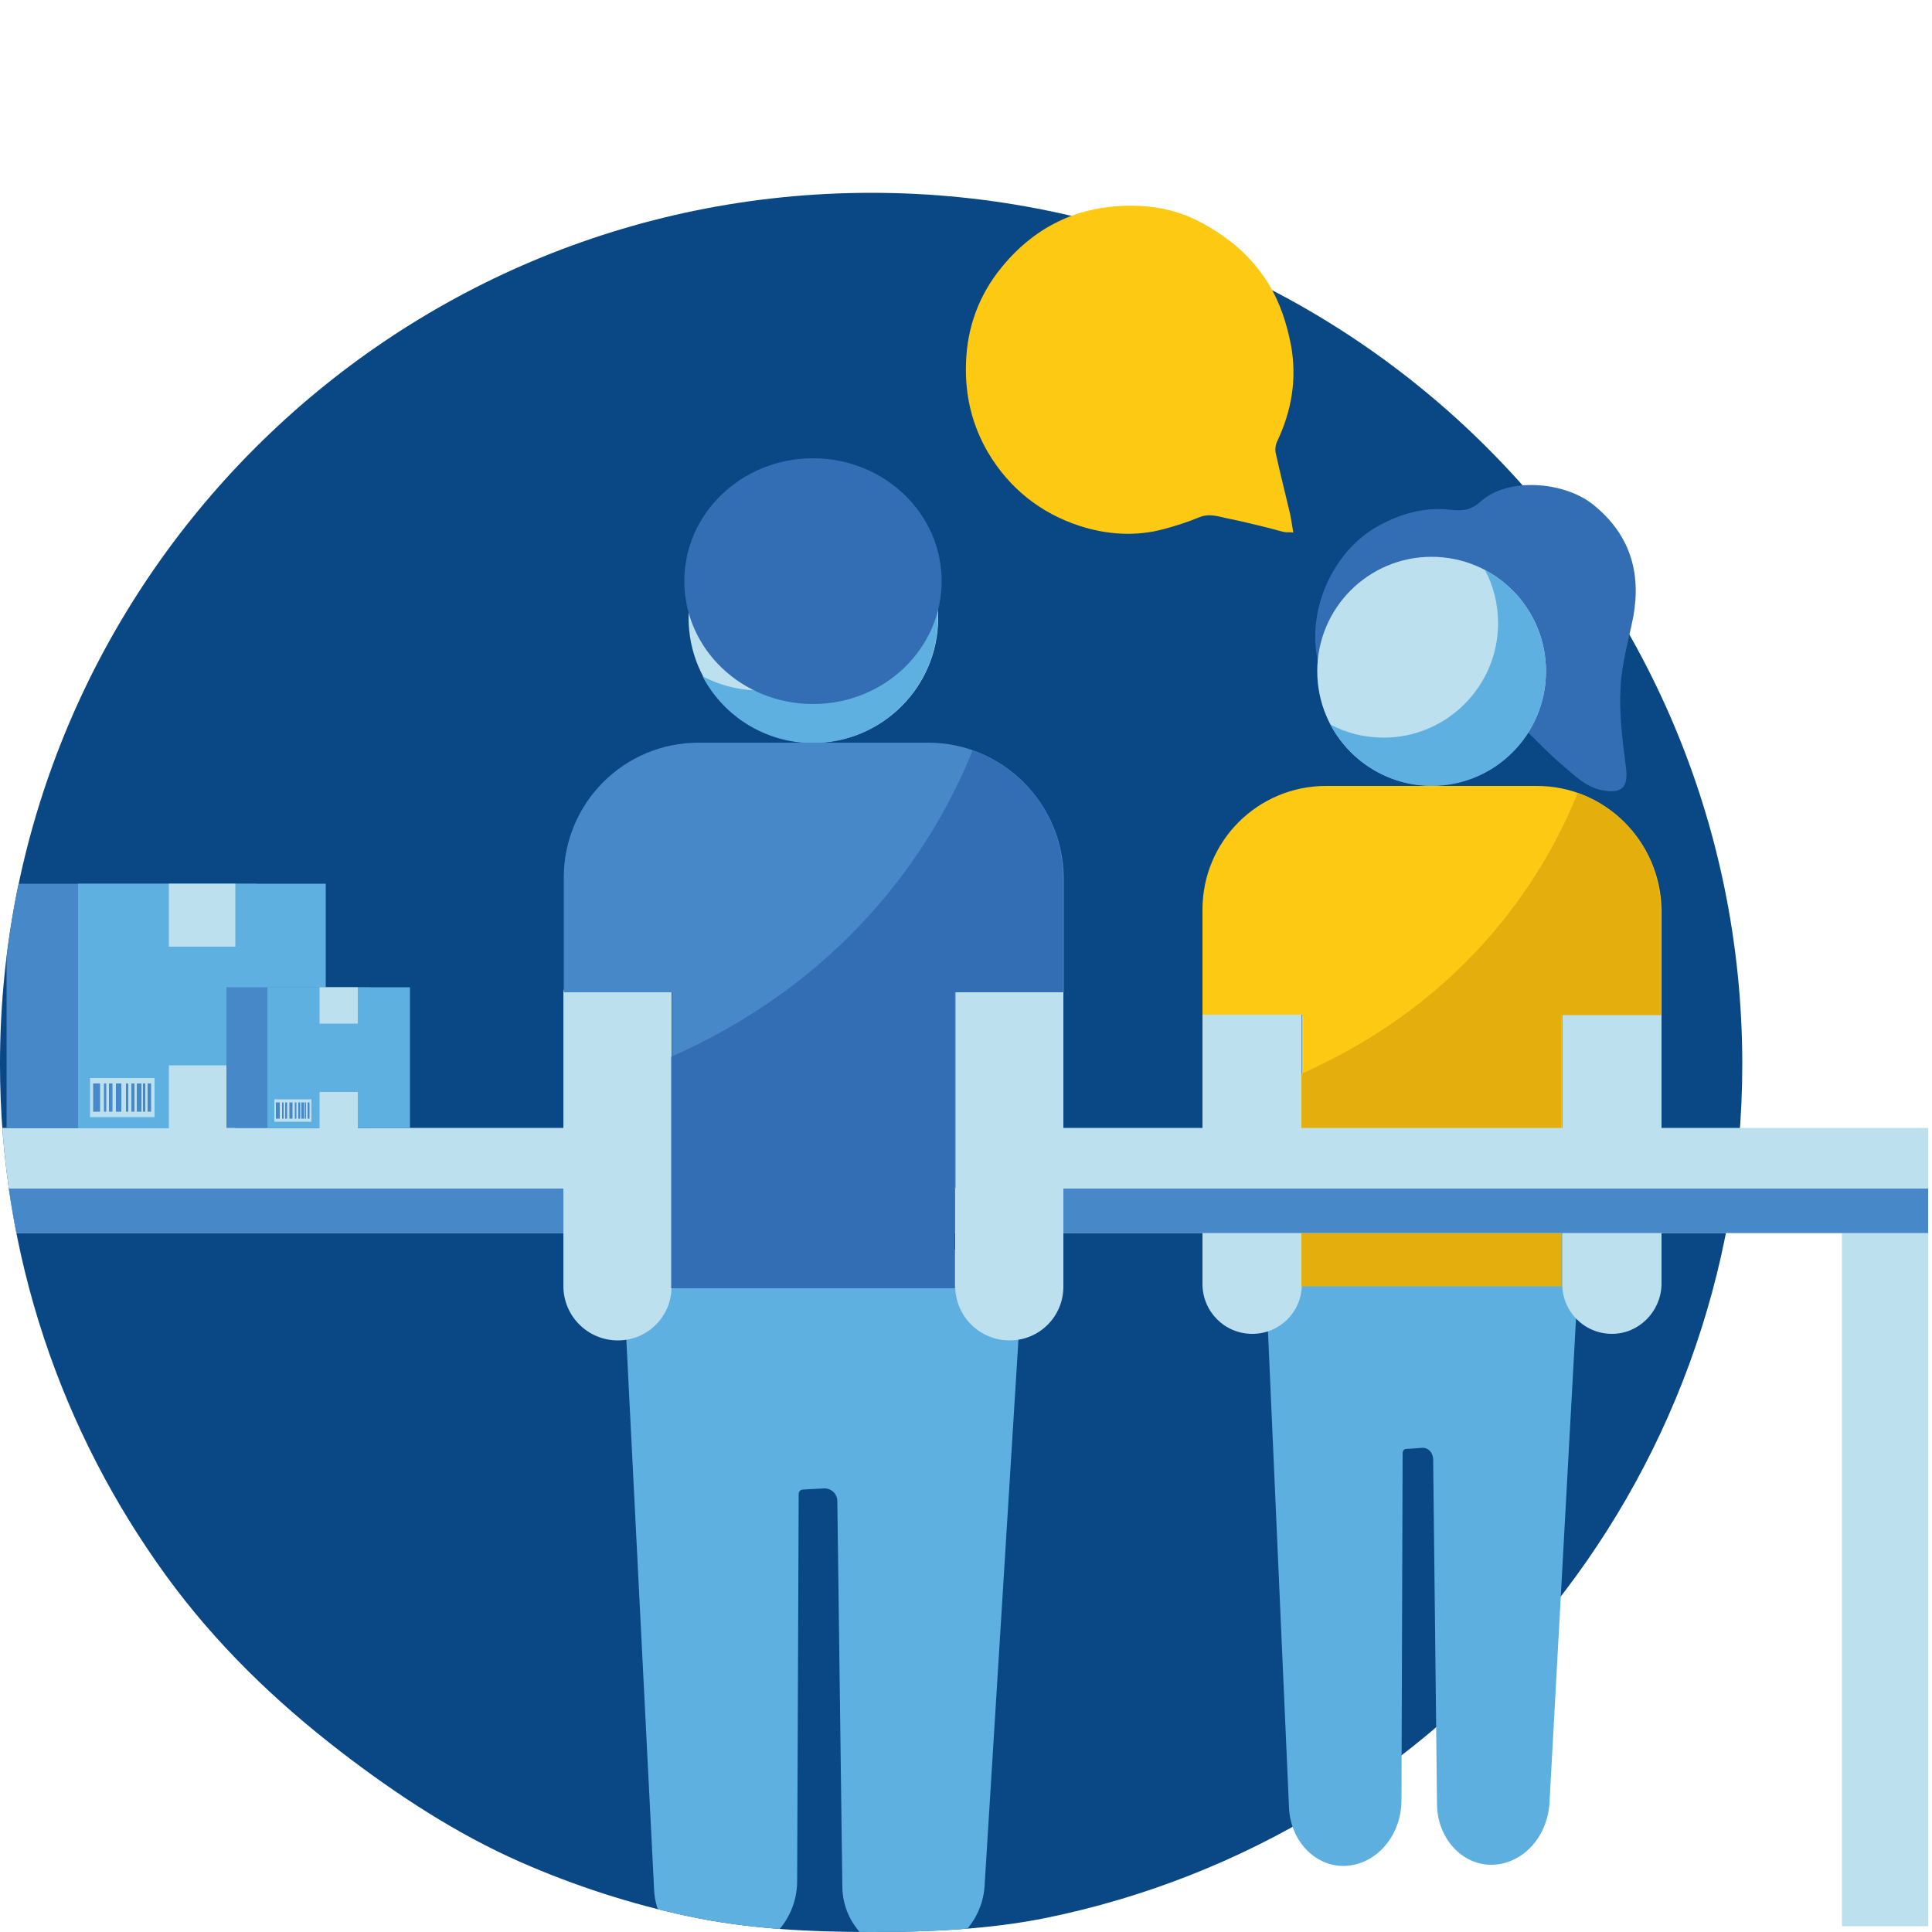
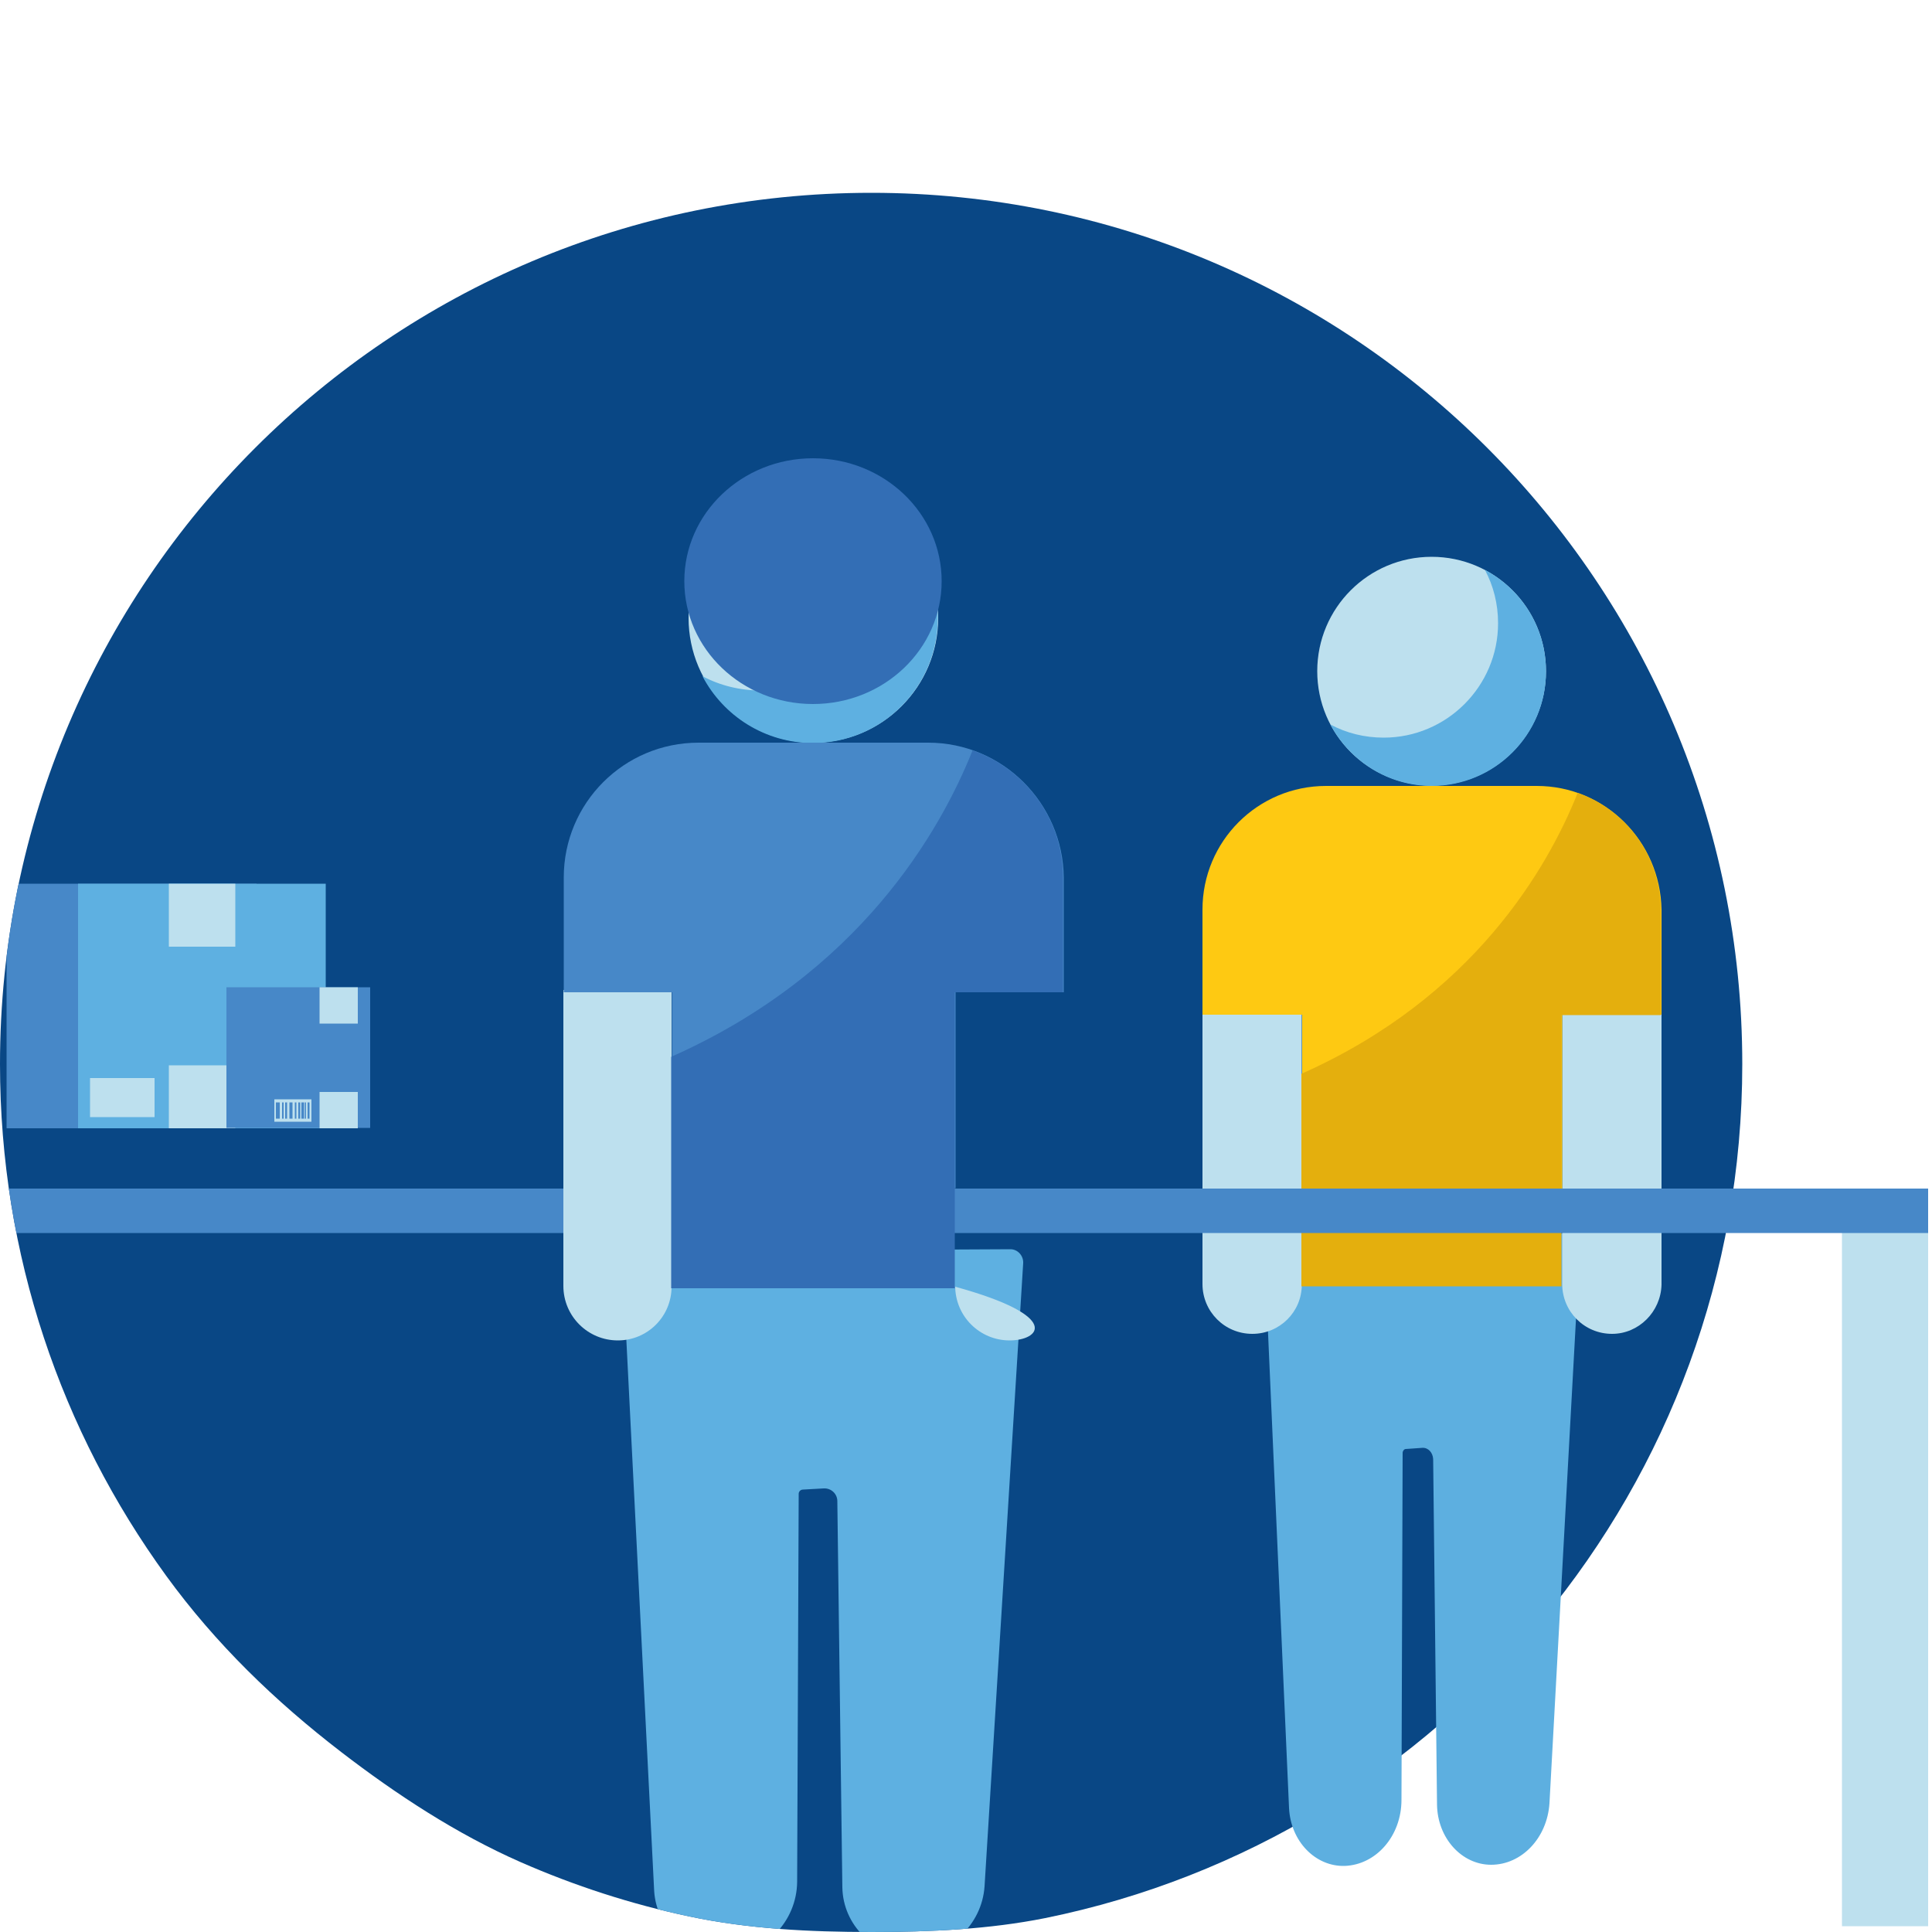
<svg xmlns="http://www.w3.org/2000/svg" xmlns:xlink="http://www.w3.org/1999/xlink" id="Calque_1" x="0px" y="0px" viewBox="0 0 500 500" style="enable-background:new 0 0 500 500;" xml:space="preserve">
  <style type="text/css"> .st0{fill:#094785;} .st1{clip-path:url(#SVGID_00000030478030591990002620000005695802191212221363_);} .st2{fill:#5DAFE0;} .st3{fill:#336EB5;} .st4{fill:#BDE0EE;} .st5{fill:#5EB0E1;} .st6{fill:#FEC912;} .st7{fill:#E4AF0D;} .st8{fill:#4788C8;} .st9{clip-path:url(#SVGID_00000130618152785970479720000009560420597859239809_);} .st10{clip-path:url(#SVGID_00000164472459877183674040000007078221579028322749_);} </style>
  <path class="st0" d="M450.9,275.4c0,109.1-77.5,200.1-180.4,221c-14.5,2.9-29.6,3.6-45,3.6c-16.1,0-31.8-0.8-47-4s-29.9-8-43.8-14.1 c-16.6-7.3-32.1-17.5-46.3-28.4c-17.3-13.3-32.6-28.1-45.4-45.7c-27.1-37.3-43-83-43-132.4C0,150.8,100.9,49.9,225.5,49.9 S450.9,150.8,450.9,275.4z" />
  <g>
    <g>
      <defs>
        <path id="SVGID_1_" d="M708.3,463c0,109.1-334.9,12.5-437.8,33.4c-14.5,2.9-29.6,3.6-45,3.6c-16.1,0-31.8-0.8-47-4 s-29.9-8-43.8-14.1c-16.6-7.3-32.1-17.5-46.3-28.4c-17.3-13.3-32.6-28.1-45.4-45.7c-27.1-37.3-43-83-43-132.4 c0-19.8,2.6-40.2,8.1-60.4C37.2,108.2,142.2,5.3,307,5.7C431.6,5.9,708.3,338.4,708.3,463z" />
      </defs>
      <clipPath id="SVGID_00000134237413357673056160000016135708833123260288_">
        <use xlink:href="#SVGID_1_" style="overflow:visible;" />
      </clipPath>
      <g style="clip-path:url(#SVGID_00000134237413357673056160000016135708833123260288_);">
        <g>
          <path class="st2" d="M327.1,320.8l6.5,147.1c0.4,8.6,6.8,15.2,14.4,15h0c8.2-0.3,14.7-7.8,14.7-17.1l0.3-89.8c0-0.5,0.4-1,0.8-1 l4.3-0.3c1.5-0.1,2.7,1.2,2.8,2.9l1,89.4c0.1,8.7,6.4,15.6,14,15.6h0c7.9,0,14.5-6.9,15.1-15.9l7.9-144.3 c0.1-1.7-1.1-3.2-2.6-3.2l-78.4,0.5C327.4,319.8,327,320.3,327.1,320.8z" />
-           <path class="st3" d="M364.2,195.7c11,3.1,21.3,0.6,30.3-7.1c3.4,3.3,6.3,6.4,9.6,9.2c3.3,2.8,6.4,6.1,11,6.8 c4.9,0.8,6.3-1.1,5.7-6c-0.9-6.9-1.8-13.8-1.4-20.7c0.3-6.2,2.1-12.3,3.3-18.3c2.1-11.7-1-21.5-10.5-29.1 c-7.8-6.1-22.3-6.9-29-0.7c-2.6,2.3-4.9,2.5-8,2.1c-6.5-0.7-12.6,1-18.3,4.1c-12.7,6.8-20.2,24.6-14.7,38.8 C346.1,185.6,353.4,192.7,364.2,195.7z" />
          <g>
            <g>
              <path class="st4" d="M324.1,345.2L324.1,345.2c-7.2,0-12.9-5.8-12.9-12.9v-70.2h25.7v70.4 C336.9,339.5,331.2,345.2,324.1,345.2z" />
              <path class="st4" d="M417.2,345.2L417.2,345.2c-7.2,0-12.9-5.8-12.9-12.9v-70.2h25.7v70.4 C429.8,339.5,424.1,345.2,417.2,345.2z" />
              <circle class="st4" cx="370.5" cy="173.7" r="29.6" />
            </g>
            <path class="st5" d="M384.3,147.5c2.2,4.1,3.4,8.8,3.4,13.8c0,16.3-13.3,29.6-29.6,29.6c-5,0-9.7-1.2-13.8-3.4 c5,9.4,14.9,15.9,26.2,15.9c16.4,0,29.6-13.3,29.6-29.6C400.1,162.3,393.7,152.5,384.3,147.5L384.3,147.5z" />
            <path class="st6" d="M397.7,203.4h-54.5c-17.7,0-32,14.3-32,32v27.2H337v46.5h67.3v-46.5h25.7v-27.2 C429.7,217.7,415.4,203.4,397.7,203.4L397.7,203.4z" />
            <path class="st7" d="M408.3,205.2c-7.7,19.3-26.9,52.9-71.5,72.7v55h67.3v-70.2h25.7v-27.2 C429.7,221.5,420.8,209.6,408.3,205.2z" />
          </g>
        </g>
-         <path class="st6" d="M332.4,137.7c-1.7-0.4-3.3-0.9-5-1.3c-3-0.7-6-1.5-9.1-2.1c-2.6-0.5-5.2-1.6-8-0.4c-2.9,1.2-6,2.2-9,3 c-7.3,2-14.8,1.5-21.9-0.8c-10.1-3.3-18.2-9.7-23.7-19c-4.2-7.2-6-14.9-5.7-23.2c0.3-9.3,3.4-17.6,9.2-24.7 c9.2-11.3,21.3-16.6,35.9-15.9c5.9,0.3,11.4,1.8,16.5,4.7c6.7,3.7,12.4,8.5,16.6,15.3c3.1,5,4.8,10.4,5.9,16 c1.6,8.7,0.2,17-3.6,25c-0.4,0.8-0.5,1.9-0.4,2.7c1.2,5.4,2.5,10.7,3.8,16.1c0.3,1.5,0.5,3,0.8,4.7 C333.7,137.7,333,137.8,332.4,137.7z" />
        <g>
-           <rect x="-33" y="291.9" class="st4" width="532" height="27.2" />
          <rect x="476.7" y="312.7" class="st4" width="22.3" height="185.8" />
          <rect x="-33" y="307.6" class="st8" width="532" height="11.5" />
        </g>
        <g>
          <g>
            <path class="st5" d="M161,325l8.3,164.4c0.6,9.6,8.7,17,18.3,16.7l0,0c10.4-0.3,18.6-8.8,18.7-19.1l0.4-100.4 c0-0.6,0.5-1.1,1.1-1.1l5.4-0.3c1.9-0.1,3.5,1.4,3.5,3.3l1.3,100c0.2,9.7,8.1,17.5,17.7,17.5l0,0c10,0,18.4-7.8,19.1-17.8 l10-161.3c0.1-1.9-1.4-3.6-3.3-3.6l-99.4,0.5C161.5,323.8,161,324.3,161,325z" />
            <g>
              <path class="st4" d="M159.9,346.9L159.9,346.9c-7.8,0-14.1-6.3-14.1-14.1v-76.6h28V333C173.8,340.7,167.6,346.9,159.9,346.9z" />
-               <path class="st4" d="M261.3,346.9L261.3,346.9c-7.8,0-14.1-6.3-14.1-14.1v-76.6h28V333C275.2,340.7,269,346.9,261.3,346.9z" />
+               <path class="st4" d="M261.3,346.9L261.3,346.9c-7.8,0-14.1-6.3-14.1-14.1v-76.6V333C275.2,340.7,269,346.9,261.3,346.9z" />
              <circle class="st4" cx="210.5" cy="159.9" r="32.3" />
            </g>
            <path class="st5" d="M225.5,131.3c2.4,4.5,3.7,9.6,3.7,15.1c0,17.9-14.5,32.3-32.3,32.3c-5.4,0-10.6-1.3-15.1-3.7 c5.4,10.3,16.2,17.3,28.6,17.3c17.8,0,32.3-14.5,32.3-32.3C242.8,147.5,235.8,136.7,225.5,131.3L225.5,131.3z" />
            <path class="st8" d="M240.2,192.2h-59.4c-19.3,0-34.9,15.6-34.9,34.9v29.7h28v50.7h73.4v-50.7h28v-29.7 C275.1,207.9,259.5,192.2,240.2,192.2L240.2,192.2z" />
            <path class="st3" d="M251.7,194.2c-8.4,21-29.3,57.7-78,79.3v59.9h73.4v-76.6h28v-29.7C275.1,211.9,265.3,199,251.7,194.2z" />
          </g>
          <ellipse class="st3" cx="210.4" cy="150.4" rx="33.3" ry="31.8" />
        </g>
      </g>
    </g>
    <g>
      <defs>
        <path id="SVGID_00000160181458471564709670000014361259583003054783_" d="M708.3,463c0,109.1-334.9,12.5-437.8,33.4 c-14.5,2.9-29.6,3.6-45,3.6c-16.1,0-31.8-0.8-47-4s-29.9-8-43.8-14.1c-16.6-7.3-32.1-17.5-46.3-28.4 c-17.3-13.3-32.6-28.1-45.4-45.7c-27.1-37.3-43-83-43-132.4c0-19.8,2.6-40.2,8.1-60.4C37.2,108.2,142.2,5.3,307,5.7 C431.6,5.9,708.3,338.4,708.3,463z" />
      </defs>
      <clipPath id="SVGID_00000034077139175367459640000015348683422374651548_">
        <use xlink:href="#SVGID_00000160181458471564709670000014361259583003054783_" style="overflow:visible;" />
      </clipPath>
      <g style="clip-path:url(#SVGID_00000034077139175367459640000015348683422374651548_);">
        <path class="st8" d="M1.7,228.7h64.7V292H1.7V228.7z" />
        <path class="st5" d="M20.2,228.7h64.1V292H20.2V228.7z" />
        <path class="st4" d="M43.7,228.7h17.2V245H43.7V228.7z M43.7,275.7h17.2V292H43.7V275.7z M23.3,279H40v10.1H23.3V279z" />
-         <path class="st8" d="M24.1,280.4h1.8v7.3h-1.8V280.4z M26.9,280.4h0.6v7.3h-0.6V280.4z M30,280.4h1.4v7.3H30V280.4z M28.2,280.4 h0.9v7.3h-0.9V280.4z M32.6,280.4h0.6v7.3h-0.6V280.4z M35.4,280.4h1.2v7.3h-1.2V280.4z M37,280.4h0.6v7.3H37V280.4z M34,280.4 h0.8v7.3H34V280.4z M38.2,280.4h0.9v7.3h-0.9V280.4z" />
      </g>
    </g>
    <g>
      <defs>
        <path id="SVGID_00000116950556418136210520000007614821369698284202_" d="M708.3,463c0,109.1-334.9,12.5-437.8,33.4 c-14.5,2.9-29.6,3.6-45,3.6c-16.1,0-31.8-0.8-47-4s-29.9-8-43.8-14.1c-16.6-7.3-32.1-17.5-46.3-28.4 c-17.3-13.3-32.6-28.1-45.4-45.7c-27.1-37.3-43-83-43-132.4c0-19.8,2.6-40.2,8.1-60.4C37.2,108.2,142.2,5.3,307,5.7 C431.6,5.9,708.3,338.4,708.3,463z" />
      </defs>
      <clipPath id="SVGID_00000155124653182354705330000006506130640238152100_">
        <use xlink:href="#SVGID_00000116950556418136210520000007614821369698284202_" style="overflow:visible;" />
      </clipPath>
      <g style="clip-path:url(#SVGID_00000155124653182354705330000006506130640238152100_);">
        <path class="st8" d="M58.6,255.5h37.2v36.4H58.6V255.5z" />
-         <path class="st5" d="M69.2,255.5h36.9v36.4H69.2V255.5z" />
        <path class="st4" d="M82.7,255.5h9.9v9.4h-9.9V255.5z M82.7,282.6h9.9v9.4h-9.9V282.6z M71,284.5h9.6v5.8H71V284.5z" />
        <path class="st8" d="M71.4,285.3h1v4.2h-1V285.3z M73,285.3h0.4v4.2H73V285.3z M74.9,285.3h0.8v4.2h-0.8V285.3z M73.8,285.3h0.5 v4.2h-0.5V285.3z M76.3,285.3h0.4v4.2h-0.4V285.3z M78,285.3h0.7v4.2H78V285.3z M78.9,285.3h0.3v4.2h-0.3V285.3z M77.2,285.3h0.5 v4.2h-0.5V285.3z M79.6,285.3h0.5v4.2h-0.5V285.3z" />
      </g>
    </g>
  </g>
</svg>